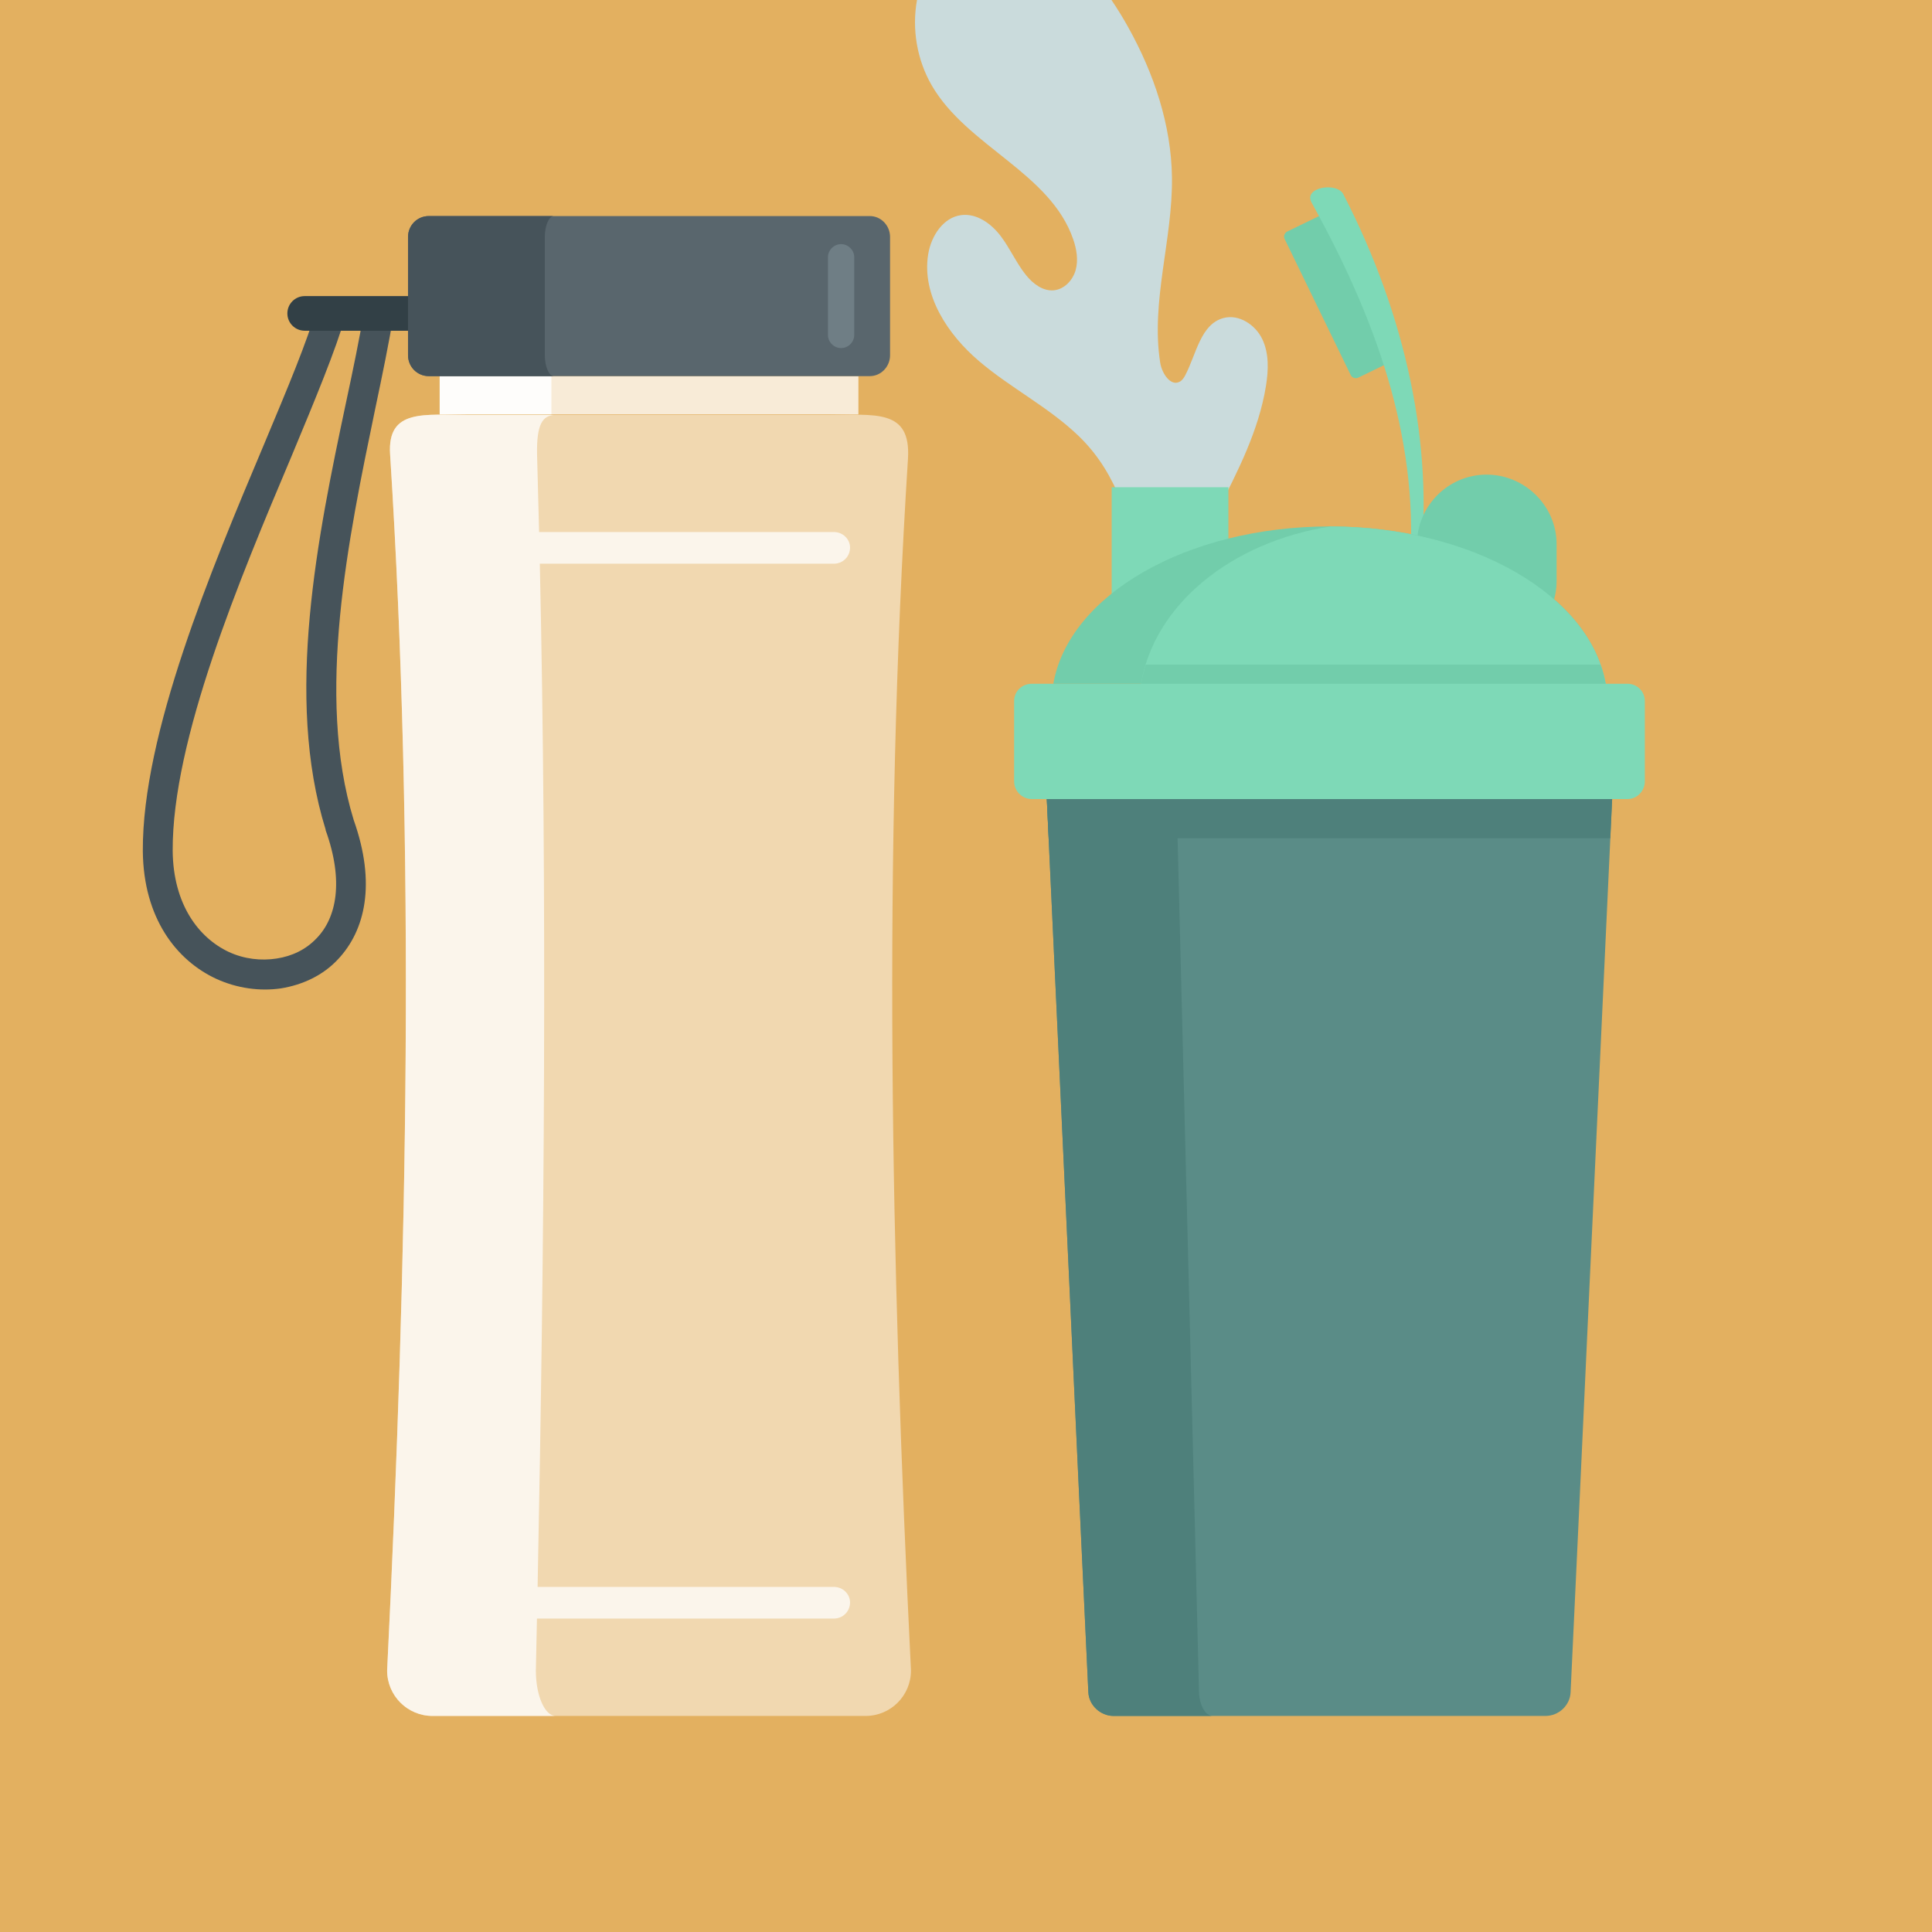
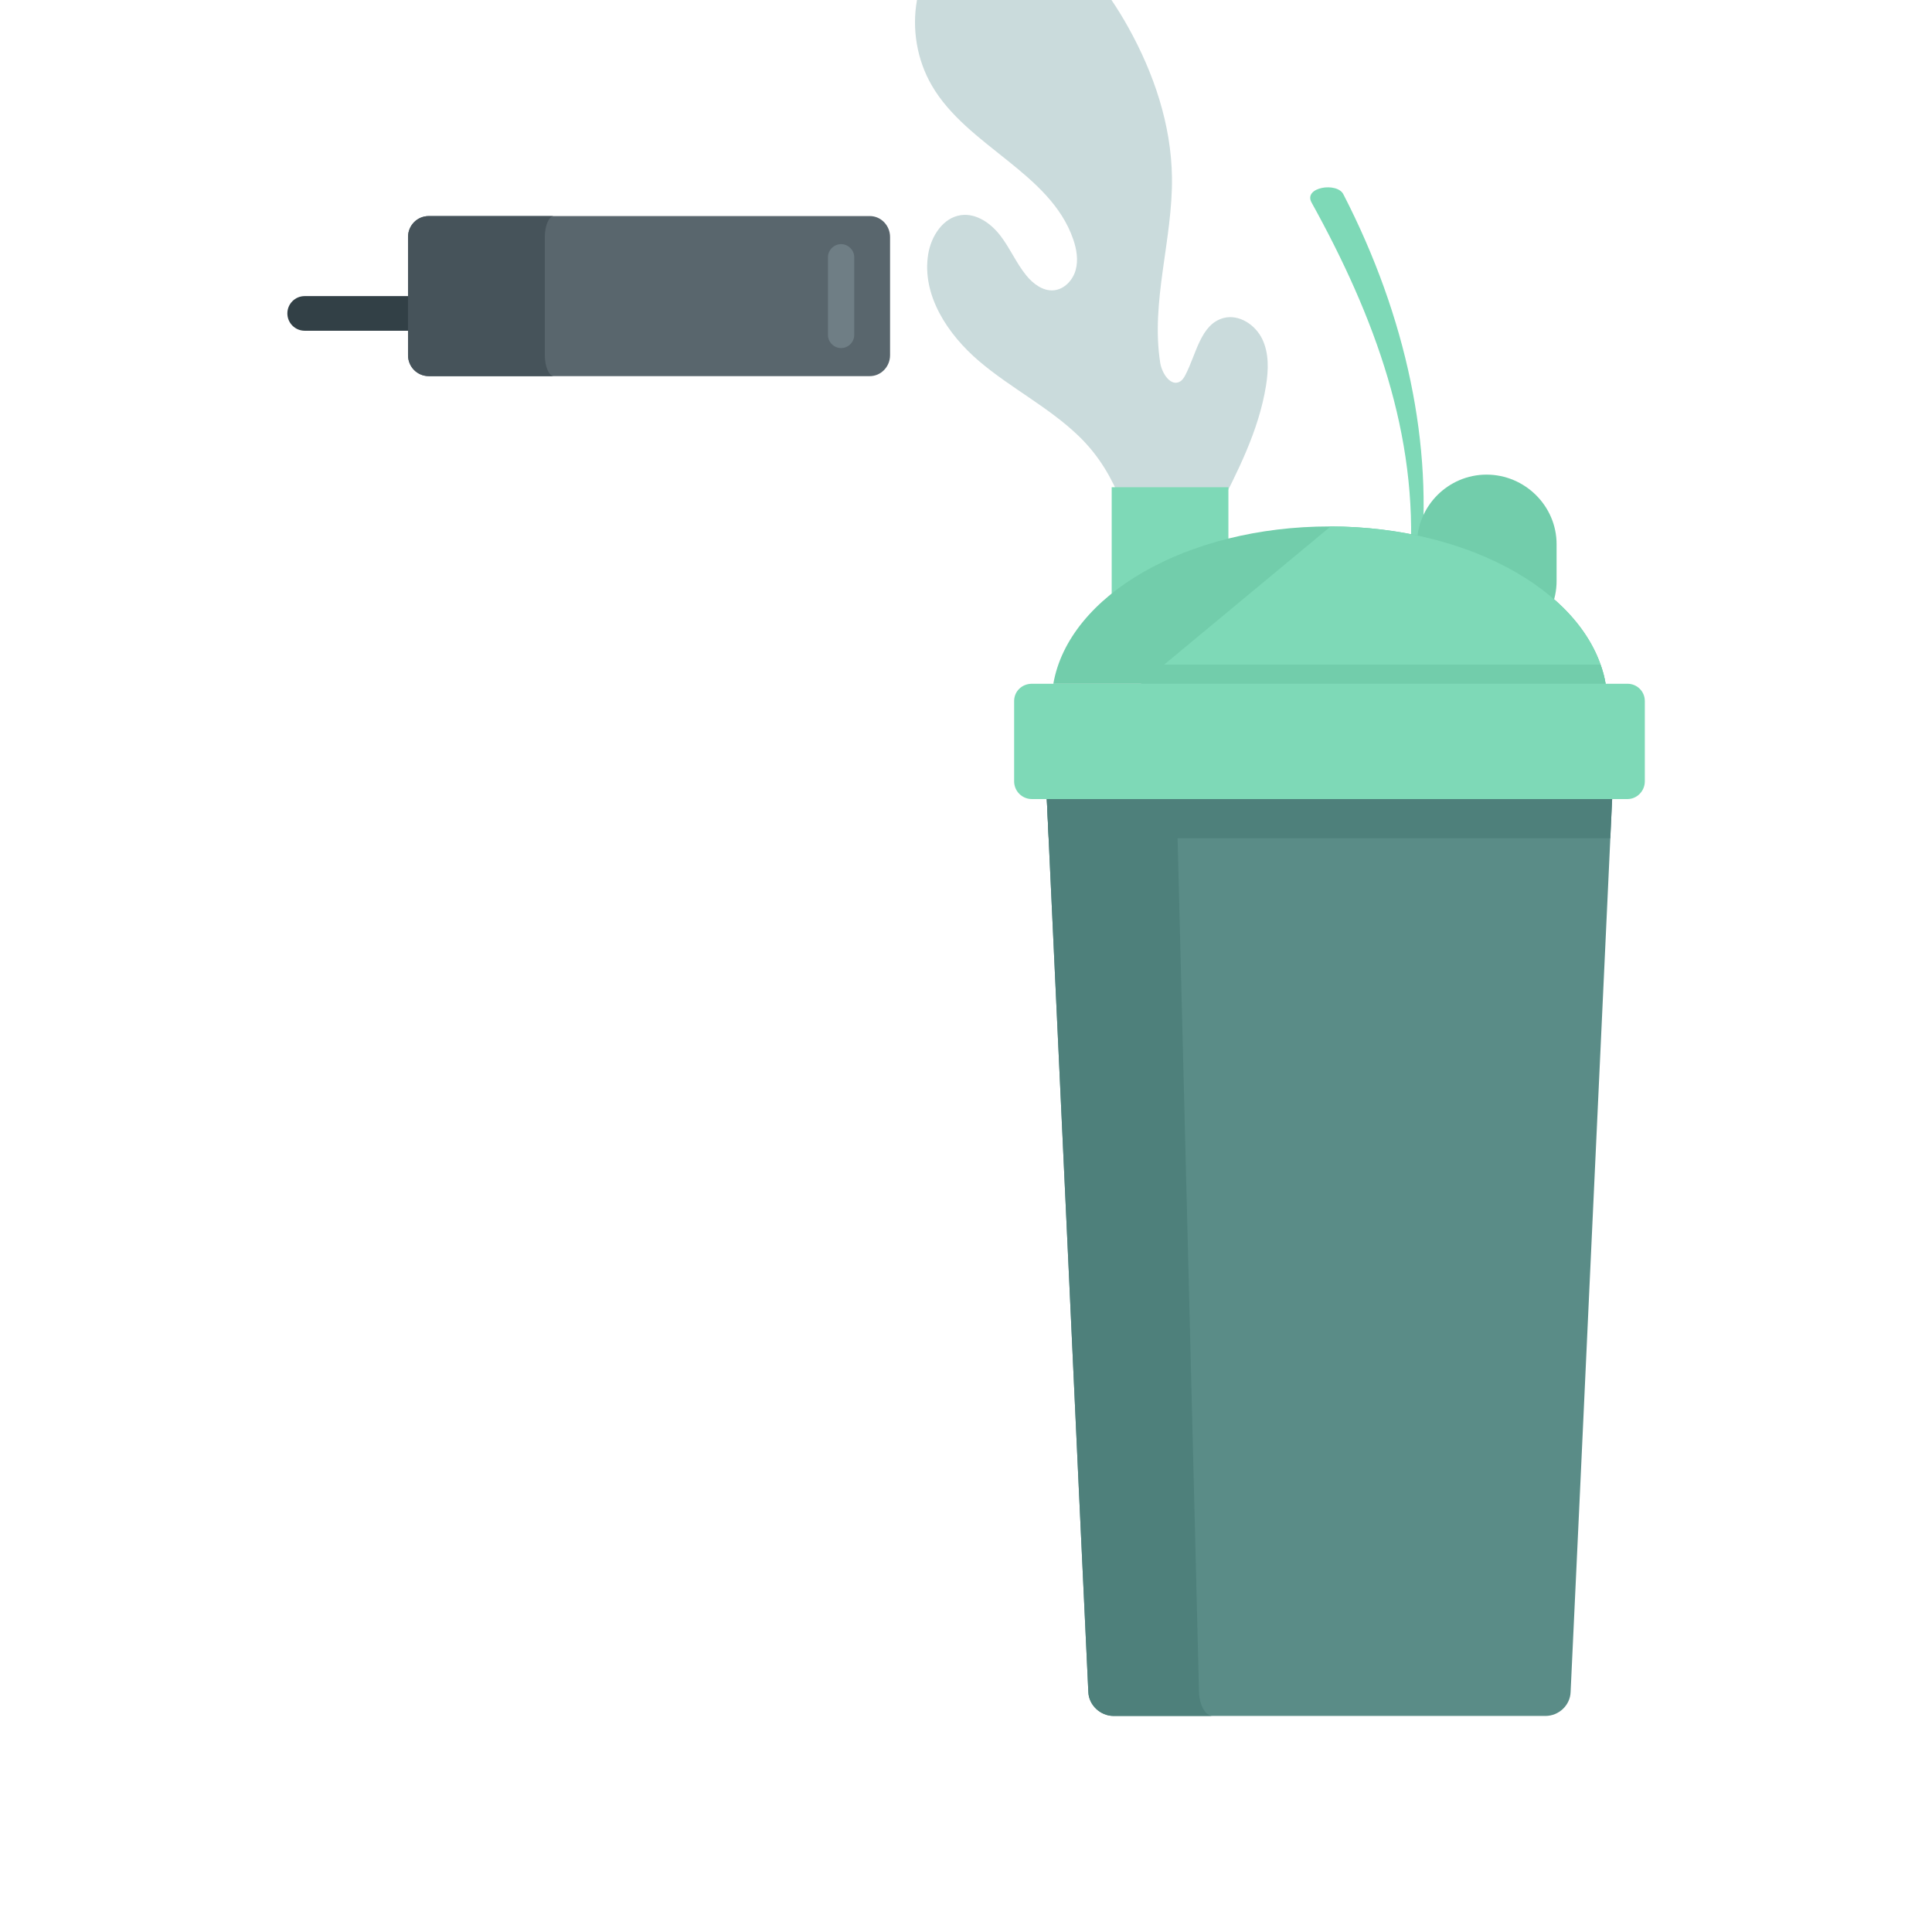
<svg xmlns="http://www.w3.org/2000/svg" viewBox="0 0 2000 2000">
  <g id="Baggrund">
-     <rect x="-1" y="-1" width="2002" height="2002" fill="#e3b060" />
-   </g>
+     </g>
  <g id="Layer_6">
    <path d="m1266.57,329.22c-23.72,6.36-28.09,37.19-39.45,58.96-1.35,2.59-2.96,5.21-5.46,6.72-9.59,5.79-18.87-8.27-20.61-19.33-9.98-63.53,13.02-127.66,12.16-191.96-.72-54.6-18.8-107.96-45.41-155.63-5.32-9.54-11.05-18.9-17.2-27.97h-201.33c-5.46,30.07-.01,62.08,15.35,88.52,36.64,63.06,122.69,90.26,146.38,159.24,3.53,10.28,5.43,21.54,2.46,31.99-2.97,10.45-11.74,19.76-22.56,20.76-11.28,1.04-21.52-6.77-28.65-15.57-10.17-12.56-16.59-27.78-26.38-40.64-9.79-12.86-24.86-23.73-40.89-21.62-18.76,2.47-31.09,21.8-34.12,40.48-6.87,42.25,20.2,83.09,52.82,110.81,32.61,27.73,71.71,47.4,102.6,77.03,44.16,42.36,50.96,92.94,73.26,146.05,24.77,59,58.2-43.74,70.29-67.19,21.46-41.64,43.23-84.16,50.7-130.4,2.63-16.28,3.28-33.68-3.88-48.53-7.16-14.85-24.17-25.99-40.09-21.72Z" fill="#cadbdc" />
  </g>
  <g id="Layer_4">
    <path d="m486.08,429.57h369.16c50.71,0,87.81-6.8,84.71,45.14-25.97,406.87-17.93,827.97,3.09,1254.64,0,25.97-21.02,46.99-47,46.99h-448.3c-25.97,0-46.99-21.02-46.99-46.99,21.02-427.9,29.06-850.85,3.09-1258.97-3.09-47.61,35.25-40.81,82.24-40.81h0Z" fill="#fff" fill-rule="evenodd" opacity=".5" />
    <rect x="455.16" y="389.38" width="433.46" height="39.58" fill="#fff" opacity=".75" />
    <rect x="455.16" y="389.38" width="115.63" height="39.58" fill="#fff" opacity=".9" />
-     <path d="m863.28,1642.78h-306.76c7.13-359,9.85-714.04,2.3-1059.24h304.46c9.28,0,16.69-7.42,16.69-16.7,0-8.66-7.42-16.08-16.69-16.08h-305.21c-.64-26.86-1.34-53.65-2.11-80.39-.62-32.15,6.18-39.57,17.31-40.81h-87.19c-46.99,0-85.33-6.8-82.24,40.81,25.97,408.11,17.93,831.07-3.09,1258.97,0,25.97,21.02,46.99,46.99,46.99h127.38c-11.13,0-20.41-21.02-20.41-46.99.39-17.94.76-35.87,1.13-53.8h307.43c9.28,0,16.69-7.42,16.69-16.69,0-8.66-7.42-16.08-16.69-16.08Z" fill="#fff" fill-rule="evenodd" opacity=".75" />
-     <path d="m357.46,327.54c-9.89,34.63-30.92,85.33-55.65,144.7-53.79,127.38-123.67,293.72-123.05,408.73.62,55.03,26.59,89.66,58.13,104.5,16.08,7.42,33.39,9.28,49.47,6.8,16.08-2.47,30.3-9.28,41.43-21.03,20.41-21.02,28.44-58.74,9.28-111.92v-.62c-42.66-137.27-8.04-304.23,21.02-441.5,7.42-34.63,14.22-67.4,19.17-97.08l30.3,4.94c-4.95,30.3-11.75,63.07-19.17,98.32-27.82,134.18-61.83,296.19-22.26,425.43h0c23.5,66.16,11.75,114.39-16.08,144.08-15.46,16.69-36.48,26.59-59.36,30.3-21.64,3.09-45.14,0-66.78-9.89-41.43-19.17-75.44-63.07-76.06-132.33-.62-121.2,70.49-290.63,125.52-421.1,24.12-57.51,45.14-107.59,54.41-140.98l29.68,8.66Z" fill="#46535a" />
    <path d="m444.03,223.66h456.34c11.75,0,21.02,9.9,21.02,21.64v122.43c0,11.75-9.28,21.64-21.02,21.64h-456.34c-12.37,0-21.64-9.89-21.64-21.64v-122.43c0-11.75,9.27-21.64,21.64-21.64h0Z" fill="#59666d" fill-rule="evenodd" />
    <path d="m444.03,223.66h129.24c-4.95,0-9.28,9.9-9.28,21.64v122.43c0,11.75,4.33,21.64,9.28,21.64h-129.24c-12.37,0-21.64-9.89-21.64-21.64v-122.43c0-11.75,9.27-21.64,21.64-21.64h0Z" fill="#46535a" fill-rule="evenodd" />
    <path d="m870.7,252.72h0c7.42,0,13.6,6.18,13.6,13.61v80.39c0,7.42-6.18,13.61-13.6,13.61h0c-7.42,0-13.61-6.18-13.61-13.61v-80.39c0-7.42,6.18-13.61,13.61-13.61h0Z" fill="#6f7e85" fill-rule="evenodd" />
    <path d="m422.39,306.52h-106.98c-9.89,0-17.93,8.04-17.93,17.93h0c0,9.9,8.04,17.93,17.93,17.93h106.98v-35.87Z" fill="#324046" fill-rule="evenodd" />
-     <path d="m1371.24,220.88l73.47,151.28-38.69,18.79c-2.61,1.27-6.27.36-7.75-2.68l-68.4-140.85c-1.48-3.04.07-6.48,2.68-7.75l38.69-18.79Z" fill="#72cdab" fill-rule="evenodd" />
    <path d="m1470.35,584.28c13.73-122.18-14.33-256.29-79.65-383.06-6.33-13.04-41.84-7.62-32.95,8.48,65.63,118.55,110.47,240.76,102.03,372.72,2.84-2.99,7.51,4.41,10.57,1.85h0Z" fill="#7ed9b7" fill-rule="evenodd" />
    <path d="m1538.89,491.33h0c39.63,0,72.49,32.38,72.49,72.01v38.18c0,39.63-32.86,72.01-72.49,72.01h0c-39.63,0-72.01-32.38-72.01-72.01v-38.18c0-39.63,32.38-72.01,72.01-72.01h0Z" fill="#72cdab" fill-rule="evenodd" />
    <rect x="1150.82" y="504.38" width="120.82" height="144.98" fill="#7ed9b7" />
    <path d="m1068.18,707.83h616.65c9.67,0,17.88,7.73,17.88,17.88v83.12c0,10.15-8.22,18.36-17.88,18.36h-616.65c-10.15,0-18.36-8.22-18.36-18.36v-83.12c0-10.15,8.22-17.88,18.36-17.88h0Z" fill="#7ed9b7" fill-rule="evenodd" />
    <path d="m1083.65,827.2h585.24c-8.22,175.43-15.95,341.67-23.2,498.73-6.77,149.33-13.53,290.93-19.81,425.76-.48,13.53-12.08,24.65-26.1,24.65h-447.02c-13.53,0-25.61-11.12-26.1-24.65-6.28-134.83-13.05-276.43-19.81-425.76-7.25-157.06-14.98-323.31-23.2-498.73h0Z" fill="#5a8c87" fill-rule="evenodd" />
    <path d="m1083.65,827.2h585.24l-1.93,40.59h-581.37l-1.93-40.59Z" fill="#4e807b" fill-rule="evenodd" />
    <path d="m1083.65,827.2h134.35c4.35,175.43,8.7,341.67,12.56,498.73,3.87,149.33,7.25,290.93,10.63,425.76.48,13.53,6.77,24.65,14.01,24.65h-102.45c-13.53,0-25.61-11.12-26.1-24.65-6.28-134.83-13.05-276.43-19.81-425.76-7.25-157.06-14.98-323.31-23.2-498.73h0Z" fill="#4e807b" fill-rule="evenodd" />
    <path d="m1376.51,544.97c147.88,0,269.66,71.04,285.61,162.86h-571.71c15.95-91.82,138.21-162.86,286.1-162.86h0Z" fill="#72cdab" fill-rule="evenodd" />
-     <path d="m1377.47,544.97c147.4.48,268.7,71.52,284.65,162.86h-480.85c13.53-81.67,93.27-146.91,196.21-162.86h0Z" fill="#7ed9b7" fill-rule="evenodd" />
+     <path d="m1377.47,544.97c147.4.48,268.7,71.52,284.65,162.86h-480.85h0Z" fill="#7ed9b7" fill-rule="evenodd" />
    <path d="m1656.8,688.02c2.42,6.28,4.35,13.05,5.32,19.81h-480.85c.97-6.77,2.9-13.53,4.83-19.81h470.7Z" fill="#72cdab" fill-rule="evenodd" />
  </g>
</svg>